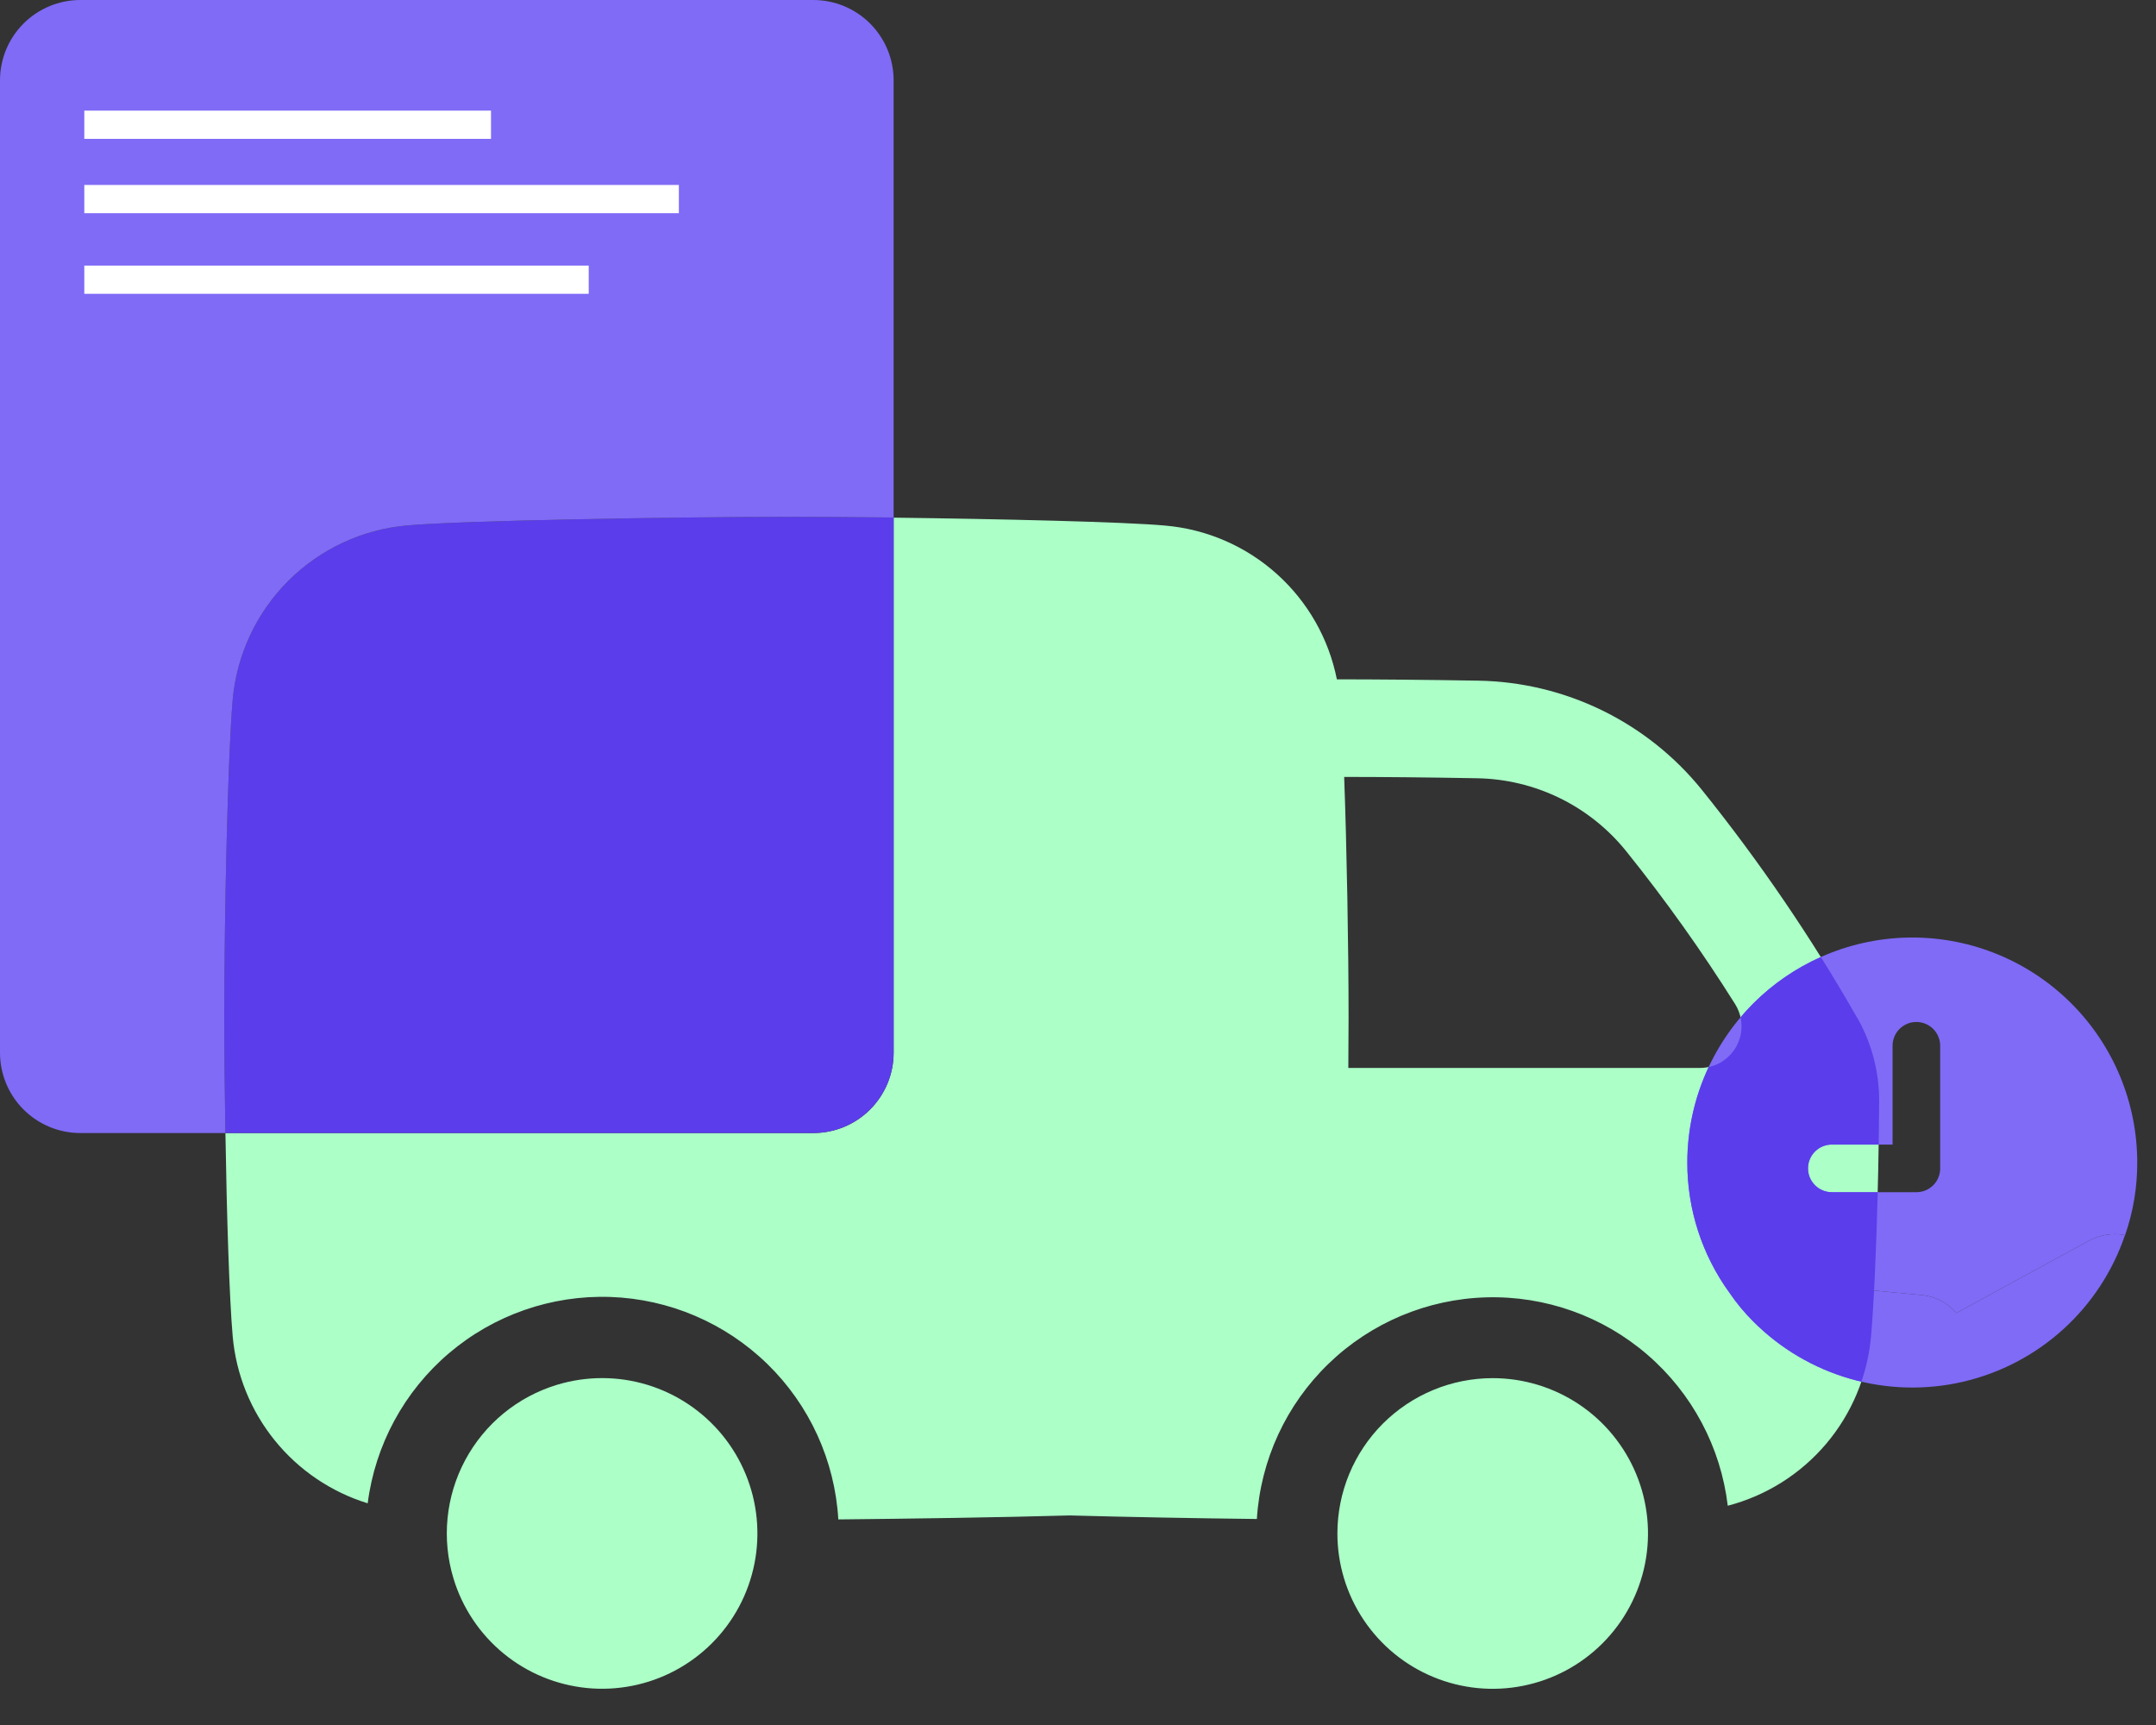
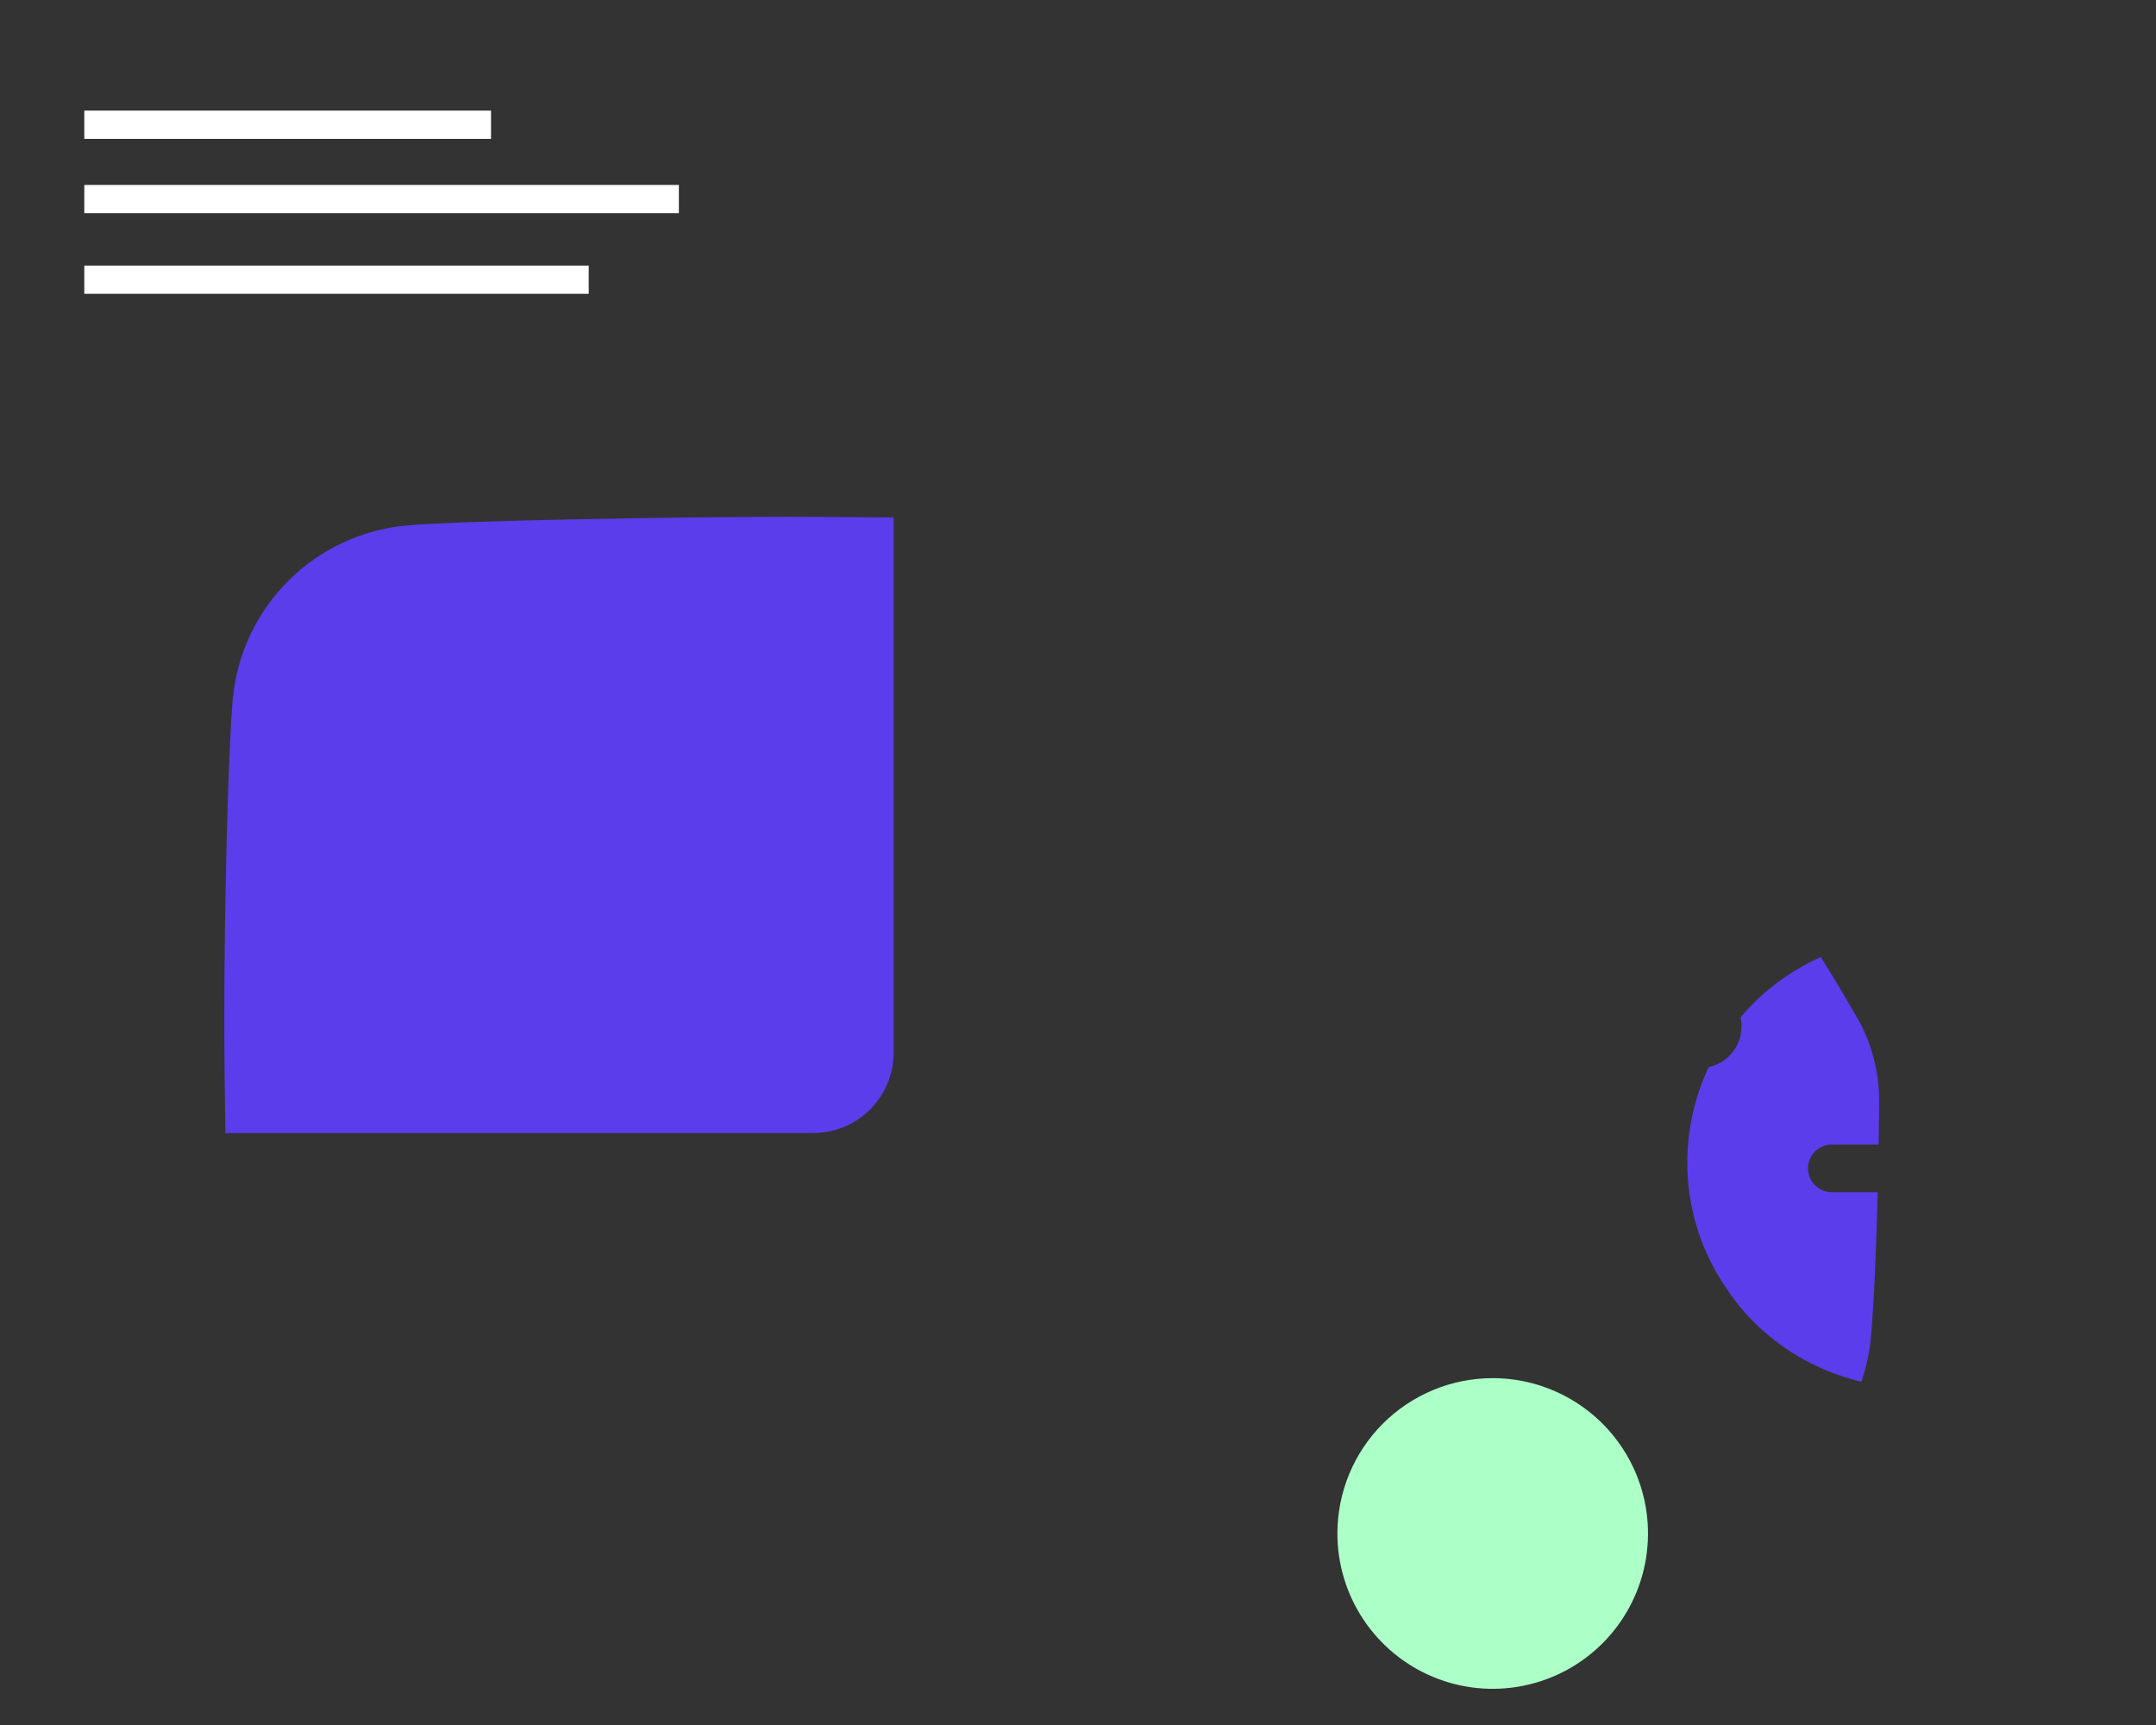
<svg xmlns="http://www.w3.org/2000/svg" width="70" height="56" viewBox="0 0 70 56" fill="none">
  <rect x="0" y="0" width="70" height="56" fill="#333333" stroke="none" />
-   <path d="M60.306 33.056C58.821 30.453 57.131 27.972 55.252 25.637C54.376 24.553 53.272 23.674 52.019 23.062C50.766 22.451 49.395 22.121 48 22.097C46.322 22.068 44.666 22.054 43.421 22.054H43.405C43.142 20.732 42.457 19.531 41.453 18.631C40.449 17.731 39.181 17.181 37.838 17.063C36.533 16.941 32.454 16.848 29.014 16.805V34.175C29.014 34.867 28.739 35.53 28.25 36.019C27.761 36.509 27.097 36.783 26.405 36.783H7.319C7.361 39.462 7.448 42.173 7.555 43.384C7.665 44.62 8.14 45.796 8.921 46.761C9.701 47.726 10.752 48.437 11.938 48.803C12.181 46.906 13.123 45.167 14.58 43.928C16.038 42.689 17.905 42.039 19.816 42.104C21.728 42.17 23.546 42.947 24.916 44.282C26.285 45.618 27.106 47.417 27.218 49.326C29.491 49.304 32.453 49.262 34.731 49.197C36.557 49.247 38.815 49.29 40.807 49.312C40.927 47.399 41.758 45.601 43.136 44.27C44.514 42.939 46.34 42.171 48.255 42.117C50.171 42.063 52.037 42.727 53.487 43.979C54.938 45.231 55.869 46.979 56.096 48.882C57.342 48.557 58.458 47.855 59.29 46.873C60.122 45.89 60.631 44.674 60.746 43.392C60.883 41.828 60.99 38.782 61.012 35.794C61.022 34.835 60.78 33.891 60.309 33.056M55.917 34.461C55.702 34.596 55.454 34.668 55.2 34.669H43.777C43.777 34.103 43.785 33.557 43.785 33.056C43.785 30.712 43.727 27.551 43.642 25.222C44.84 25.222 46.395 25.236 47.95 25.265C48.882 25.279 49.799 25.499 50.637 25.907C51.474 26.316 52.211 26.904 52.796 27.63C54.071 29.215 55.252 30.874 56.335 32.597C56.429 32.747 56.494 32.914 56.524 33.089C56.554 33.264 56.55 33.443 56.511 33.616C56.471 33.789 56.398 33.953 56.296 34.098C56.194 34.243 56.064 34.366 55.913 34.461" fill="#ABFFC7" />
-   <path d="M18.088 44.955C19.043 44.666 20.061 44.666 21.015 44.956C21.97 45.246 22.816 45.813 23.449 46.584C24.081 47.355 24.47 48.297 24.567 49.289C24.665 50.282 24.465 51.281 23.995 52.16C23.524 53.039 22.804 53.759 21.924 54.229C21.044 54.699 20.045 54.897 19.052 54.799C18.06 54.7 17.119 54.31 16.348 53.677C15.578 53.044 15.012 52.197 14.723 51.242C14.531 50.609 14.466 49.943 14.531 49.284C14.596 48.625 14.791 47.985 15.103 47.402C15.416 46.818 15.84 46.301 16.352 45.881C16.864 45.461 17.454 45.147 18.088 44.955Z" fill="#ABFFC7" />
  <path d="M48.464 44.74C49.462 44.74 50.437 45.036 51.266 45.59C52.095 46.144 52.741 46.932 53.123 47.853C53.505 48.775 53.604 49.788 53.41 50.767C53.215 51.745 52.735 52.643 52.03 53.348C51.325 54.054 50.426 54.534 49.448 54.728C48.47 54.923 47.456 54.823 46.535 54.441C45.613 54.06 44.826 53.413 44.272 52.584C43.718 51.755 43.422 50.78 43.422 49.783C43.422 49.121 43.552 48.465 43.805 47.853C44.059 47.241 44.43 46.685 44.898 46.217C45.367 45.749 45.923 45.377 46.535 45.124C47.146 44.87 47.802 44.74 48.464 44.74Z" fill="#ABFFC7" />
  <path d="M29.014 16.8V34.173C29.014 34.516 28.947 34.855 28.816 35.172C28.684 35.488 28.492 35.776 28.25 36.018C28.008 36.26 27.72 36.453 27.404 36.584C27.087 36.715 26.748 36.782 26.405 36.782H7.318C7.297 35.471 7.282 34.173 7.282 33.056C7.282 29.658 7.397 24.534 7.555 22.72C7.684 21.262 8.321 19.895 9.357 18.86C10.392 17.824 11.759 17.186 13.217 17.058C15.037 16.894 22.126 16.778 25.531 16.778C26.47 16.778 27.696 16.785 29.014 16.8Z" fill="#5B3DEB" />
-   <path d="M29.014 2.609V16.8C27.696 16.787 26.47 16.779 25.531 16.779C22.122 16.779 15.037 16.894 13.217 17.058C11.759 17.187 10.392 17.825 9.357 18.86C8.322 19.895 7.684 21.262 7.555 22.72C7.397 24.534 7.282 29.659 7.282 33.056C7.282 34.175 7.297 35.471 7.318 36.783H2.609C1.917 36.783 1.254 36.508 0.764 36.019C0.275 35.53 0 34.866 0 34.175L0 2.609C0 1.917 0.275 1.254 0.764 0.764C1.254 0.275 1.917 0 2.609 0L26.405 0C27.097 0 27.76 0.275 28.25 0.764C28.739 1.254 29.014 1.917 29.014 2.609Z" fill="#7F6BF6" />
  <path d="M15.942 3.591H2.737V4.508H15.942V3.591Z" fill="white" />
  <path d="M19.114 8.622H2.737V9.538H19.114V8.622Z" fill="white" />
  <path d="M22.041 6.004H2.737V6.921H22.041V6.004Z" fill="white" />
-   <path d="M62.085 30.435C60.149 30.437 58.293 31.208 56.924 32.577C55.556 33.945 54.785 35.801 54.783 37.737C54.78 39.258 55.26 40.741 56.154 41.972C56.833 41.696 57.568 41.588 58.297 41.659L62.426 42.045C62.851 42.092 63.241 42.3 63.518 42.626L67.804 40.289C68.166 40.086 68.589 40.018 68.997 40.096C69.261 39.337 69.394 38.539 69.391 37.735C69.39 35.798 68.619 33.941 67.249 32.573C65.879 31.204 64.022 30.435 62.085 30.435ZM62.993 37.938C62.992 38.039 62.972 38.139 62.932 38.232C62.893 38.325 62.836 38.41 62.764 38.481C62.693 38.552 62.607 38.608 62.514 38.646C62.42 38.684 62.32 38.703 62.219 38.703H59.497C59.393 38.706 59.291 38.688 59.194 38.651C59.098 38.613 59.01 38.556 58.936 38.484C58.862 38.412 58.803 38.326 58.762 38.231C58.722 38.136 58.702 38.033 58.702 37.93C58.702 37.827 58.722 37.724 58.762 37.629C58.803 37.534 58.862 37.447 58.936 37.375C59.01 37.303 59.098 37.247 59.194 37.209C59.291 37.172 59.393 37.154 59.497 37.157H61.447V33.972C61.444 33.869 61.462 33.766 61.499 33.669C61.537 33.573 61.593 33.485 61.665 33.411C61.737 33.337 61.824 33.278 61.919 33.238C62.014 33.197 62.116 33.177 62.22 33.177C62.323 33.177 62.425 33.197 62.521 33.238C62.616 33.278 62.702 33.337 62.774 33.411C62.846 33.485 62.903 33.573 62.94 33.669C62.978 33.766 62.996 33.869 62.993 33.972V37.938Z" fill="#7F6BF6" />
-   <path d="M68.992 40.098C68.594 41.273 67.902 42.326 66.983 43.158C66.063 43.991 64.947 44.575 63.739 44.856C62.53 45.137 61.271 45.104 60.078 44.762C58.886 44.42 57.801 43.78 56.925 42.901C56.639 42.617 56.381 42.306 56.154 41.972C56.833 41.696 57.568 41.588 58.297 41.659L62.426 42.045C62.851 42.092 63.241 42.3 63.518 42.626L67.804 40.289C68.166 40.086 68.589 40.018 68.997 40.096" fill="#7F6BF6" />
  <path fill-rule="evenodd" clip-rule="evenodd" d="M59.118 31.068C59.527 31.722 59.923 32.385 60.306 33.056H60.31C60.78 33.891 61.022 34.835 61.012 35.794C61.009 36.248 61.003 36.705 60.996 37.157H59.497C59.393 37.154 59.291 37.172 59.194 37.209C59.098 37.247 59.01 37.303 58.936 37.375C58.862 37.447 58.803 37.534 58.762 37.629C58.722 37.724 58.702 37.827 58.702 37.93C58.702 38.033 58.722 38.136 58.762 38.231C58.803 38.326 58.862 38.412 58.936 38.484C59.01 38.556 59.098 38.613 59.194 38.65C59.291 38.688 59.393 38.706 59.497 38.703H60.965C60.917 40.623 60.838 42.342 60.747 43.391C60.702 43.893 60.596 44.384 60.435 44.855C60.316 44.827 60.197 44.796 60.078 44.762C58.886 44.42 57.801 43.78 56.925 42.901C56.639 42.617 56.381 42.306 56.154 41.972C55.26 40.741 54.78 39.258 54.783 37.737C54.784 36.656 55.025 35.6 55.476 34.64C55.632 34.607 55.781 34.546 55.917 34.461H55.914C56.064 34.366 56.194 34.243 56.296 34.098C56.399 33.953 56.472 33.789 56.511 33.616C56.55 33.443 56.554 33.264 56.524 33.089C56.52 33.068 56.516 33.046 56.512 33.025C56.642 32.87 56.78 32.721 56.924 32.576C57.563 31.938 58.308 31.429 59.118 31.068Z" fill="#5B3DEB" />
</svg>